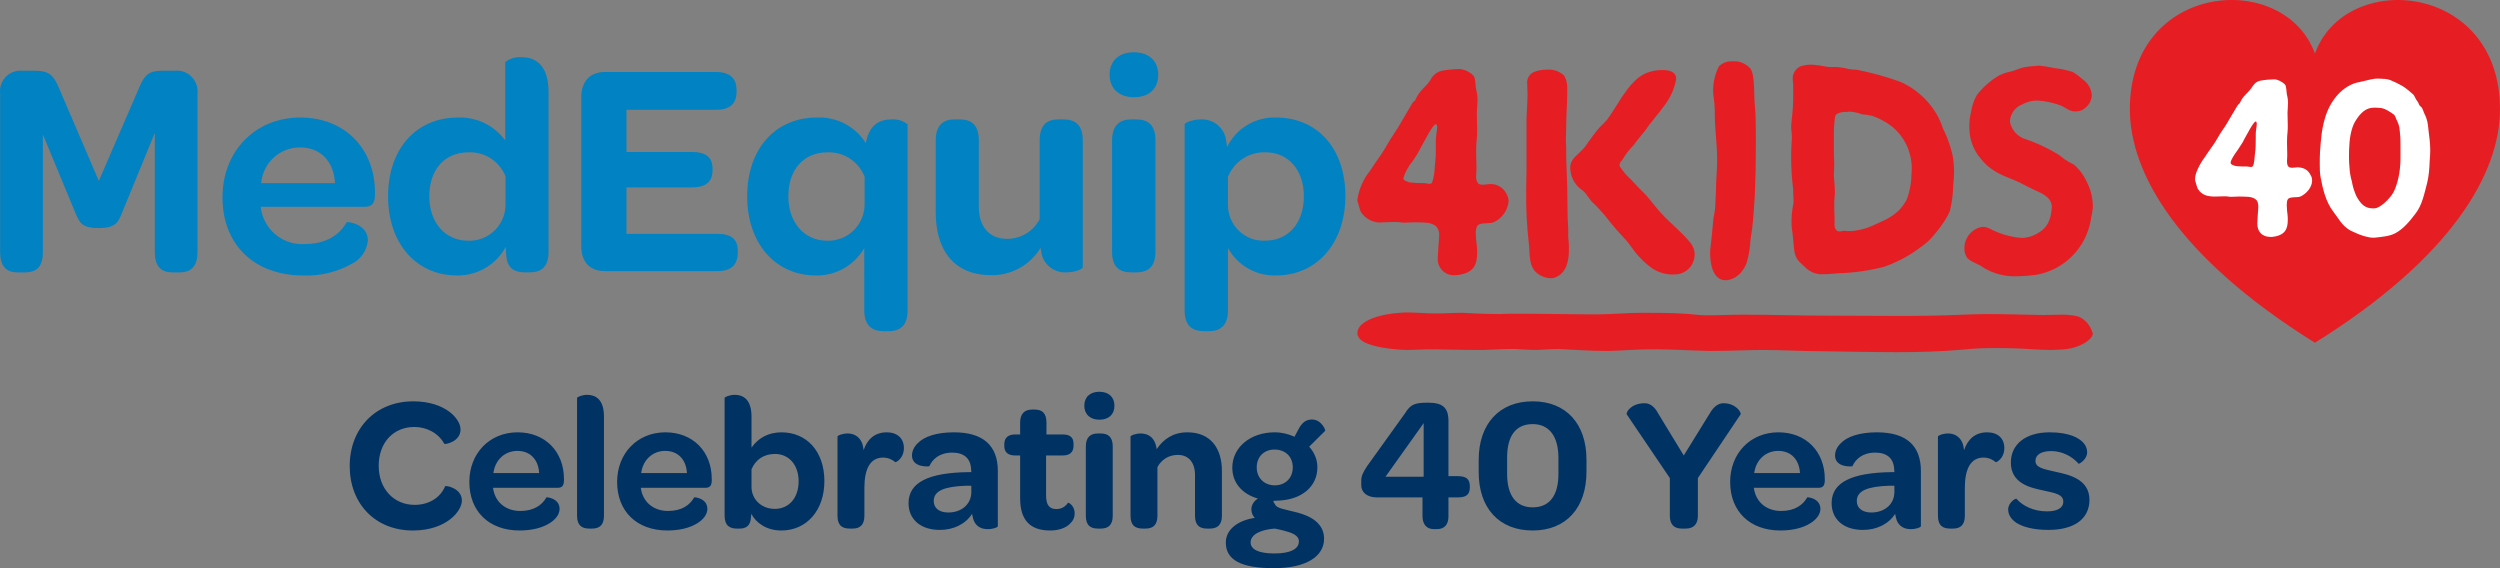
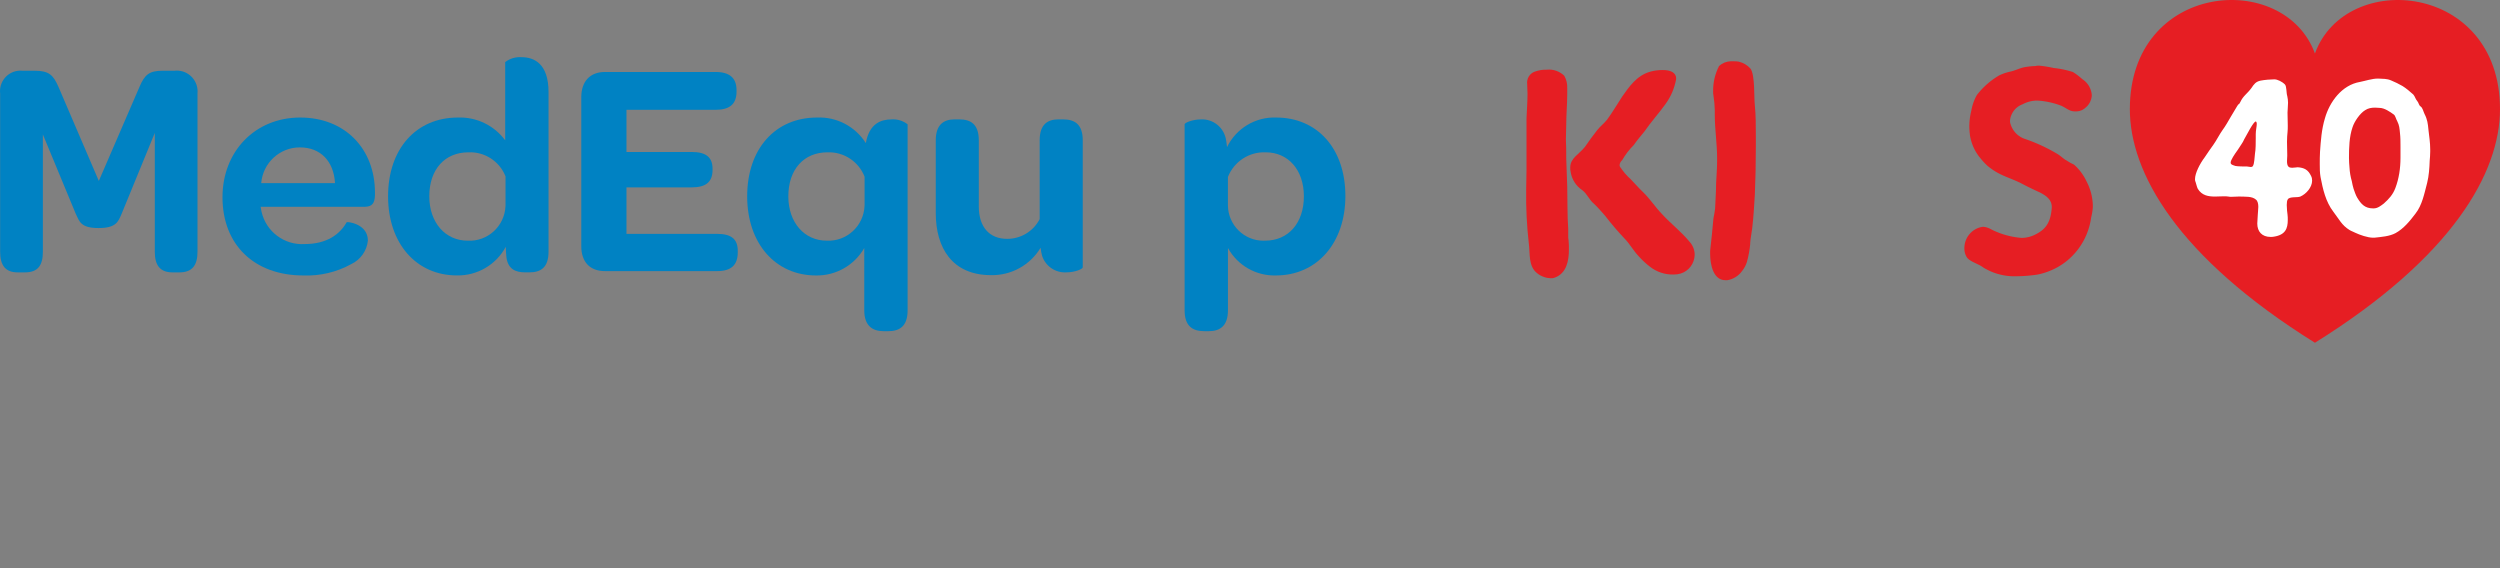
<svg xmlns="http://www.w3.org/2000/svg" id="Layer_1" version="1.1" viewBox="0 0 440 100">
  <rect x="0" y="0" width="440" height="100" fill="#808080" stroke="none" />
  <defs>
    <style>.st0{fill:#0082c3}.st1{fill:#fff}.st2{fill:#003264}.st3{fill:#e61e23}</style>
  </defs>
-   <path d="M407.426 9.419c-5.399-14.804-32.574-12.605-32.574 9.783 0 11.155 8.306 25.997 32.574 41.122C431.694 45.199 440 30.357 440 19.202c0-22.26-27.145-24.675-32.574-9.783Z" class="st3" />
+   <path d="M407.426 9.419c-5.399-14.804-32.574-12.605-32.574 9.783 0 11.155 8.306 25.997 32.574 41.122C431.694 45.199 440 30.357 440 19.202c0-22.26-27.145-24.675-32.574-9.783" class="st3" />
  <g id="Group_642">
    <path id="Path_848" d="M.024 16.46c-.226-1.985 1.191-3.779 3.166-4.006.26-.03.524-.031.784-.004h2.165c2.488 0 3.246.759 4.166 2.871l7.088 16.525 7.143-16.525c.922-2.221 1.786-2.871 4.058-2.871h2.107c2.004-.234 3.818 1.21 4.051 3.225.03.261.033.524.007.785v27.85c0 2.383-.922 3.63-3.192 3.63h-1.185c-2.219 0-3.138-1.247-3.138-3.63V23.394l-5.845 14.249c-.594 1.355-.922 2.493-4.057 2.493s-3.355-1.138-4.004-2.493L7.545 23.665v20.643c0 2.383-.865 3.63-3.138 3.63H3.109c-2.165 0-3.084-1.246-3.084-3.629V16.46H.024Z" class="st0" />
    <path id="Path_849" d="M52.846 20.686c7.845 0 13.148 5.473 13.148 13.219v.487c-.054 1.3-.433 2.004-1.843 2.004H45.866l.163.867c.805 3.502 4.007 5.908 7.575 5.692 3.95 0 6.223-1.734 7.413-3.847.054-.109 3.733.217 3.733 3.251-.192 1.791-1.3 3.352-2.922 4.118-2.58 1.426-5.498 2.119-8.44 2.004-8.602 0-14.23-5.364-14.23-13.767 0-8.07 5.734-14.03 13.687-14.03v.002Zm-.054 5.256c-3.555-.012-6.523 2.724-6.818 6.286h12.987c-.217-3.847-2.541-6.286-6.169-6.286Z" class="st0" />
    <path id="Path_850" d="M68.3 34.557c0-8.398 4.977-13.871 12.282-13.871 3.265-.125 6.381 1.375 8.332 4.01V10.929c.819-.63 1.838-.938 2.867-.867 2.273 0 4.761 1.191 4.761 6.123v28.12c0 2.763-1.352 3.63-3.355 3.63h-.757c-1.732 0-3.029-.596-3.301-2.655-.055-.596-.108-1.191-.108-1.843-1.706 3.163-5.024 5.106-8.602 5.038-7.144.007-12.119-5.628-12.119-13.917Zm20.672-3.521c-1.062-2.669-3.691-4.366-6.546-4.226-4.112 0-6.87 2.98-6.87 7.748 0 4.605 2.813 7.802 6.762 7.802 3.495.177 6.471-2.528 6.647-6.042.005-.099.007-.198.008-.297v-4.987.002Z" class="st0" />
    <path id="Path_851" d="M102.306 43.334V17.111c0-2.817 1.568-4.443 4.166-4.443h19.479c2.488 0 3.679 1.083 3.679 3.197v.265c0 2.167-1.185 3.197-3.679 3.197h-15.692v7.421h11.471c2.596 0 3.679.976 3.679 2.981v.162c0 2.118-1.136 3.088-3.679 3.088h-11.471v8.181h15.961c2.488 0 3.625.927 3.625 2.98v.265c0 2.221-1.136 3.31-3.625 3.31h-19.75c-2.595.007-4.164-1.562-4.164-4.381Z" class="st0" />
    <path id="Path_852" d="M159.74 21.879v32.726c0 2.817-1.406 3.684-3.409 3.684h-.811c-1.949 0-3.409-.927-3.409-3.684V43.66c-1.752 3.037-5.002 4.882-8.494 4.823-7.142 0-12.114-5.636-12.114-13.925 0-8.398 4.977-13.871 12.282-13.871 3.461-.152 6.741 1.563 8.603 4.501.595-3.468 2.704-4.171 4.491-4.171 1.027-.083 2.048.225 2.86.863h.001Zm-7.575 9.21c-1.055-2.681-3.681-4.398-6.546-4.28-4.113 0-6.872 2.98-6.872 7.748 0 4.605 2.814 7.802 6.764 7.802 3.514.159 6.49-2.576 6.648-6.109.003-.076.005-.153.006-.229v-4.933Z" class="st0" />
    <path id="Path_853" d="M190.561 24.696v22.372c0 .265-1.353.867-2.868.867-1.906.122-3.658-1.055-4.274-2.873-.131-.477-.222-.964-.271-1.456-1.844 3.051-5.161 4.887-8.711 4.821-6.87 0-9.743-4.821-9.743-10.945V24.696c0-2.763 1.406-3.684 3.3-3.684h.865c2.003 0 3.409.867 3.409 3.684v11.65c0 3.574 1.843 5.692 4.977 5.692 2.407.016 4.621-1.323 5.736-3.468V24.696c0-2.763 1.352-3.684 3.301-3.684h.811c2.066 0 3.469.867 3.469 3.684h-.001Z" class="st0" />
-     <path id="Path_854" d="M199.568 9.2c2.65 0 4.274 1.517 4.274 3.955s-1.57 3.955-4.274 3.955c-2.596 0-4.274-1.517-4.274-3.955s1.624-3.955 4.274-3.955Zm-3.842 15.496c0-2.763 1.461-3.684 3.409-3.684h.811c2.001 0 3.409.867 3.409 3.684v19.613c0 2.763-1.407 3.63-3.409 3.63h-.762c-2.055 0-3.463-.813-3.463-3.63l.005-19.613Z" class="st0" />
    <path id="Path_855" d="M236.788 34.501c0 8.237-4.977 13.979-12.228 13.979-3.488.102-6.743-1.757-8.44-4.823v10.945c0 2.764-1.407 3.684-3.355 3.684h-.811c-2.055 0-3.463-.867-3.463-3.684V21.879c0-.265 1.352-.867 2.922-.867 2.184-.083 4.077 1.508 4.382 3.684.054.217.108.759.163 1.191 1.611-3.3 5.003-5.338 8.657-5.201 7.141 0 12.173 5.364 12.173 13.815Zm-7.305.055c0-4.66-2.765-7.748-6.715-7.748-2.908-.122-5.576 1.616-6.654 4.334v4.986c.028 3.473 2.851 6.265 6.305 6.236.08 0 .161-.003.241-.007 4.117 0 6.823-3.14 6.823-7.8Z" class="st0" />
  </g>
  <g id="Group_643">
-     <path id="Path_856" d="M256.955 12.147c.906.105 1.748.522 2.389 1.184.408.474.292 1.953.525 2.664.115.505.174 1.021.175 1.54 0 .828-.122 1.657-.122 2.248 0 1.007.059 2.013.059 3.019.009.514-.01 1.028-.059 1.54-.078.727-.118 1.459-.122 2.19 0 1.124.059 2.367.059 3.137 0 .355-.059.828-.059 1.302-.054.464.071.931.35 1.303.236.175.524.259.815.237.467 0 .99-.124 1.282-.124 1.326-.052 2.54.755 3.03 2.013.16.331.24.697.233 1.066-.174 1.629-1.2 3.034-2.68 3.67-.699.296-2.447-.06-2.855.651-.189.406-.27.855-.233 1.303.012.733.07 1.465.175 2.19.048.411.068.826.059 1.24 0 1.953-.525 3.433-3.146 3.843-.25.047-.503.067-.757.06-1.529.146-2.885-1-3.028-2.561-.016-.172-.016-.346 0-.518 0-.474.122-1.599.122-2.072 0-.414.122-1.124.122-1.775.061-.604-.129-1.205-.525-1.659-.932-.828-2.447-.651-3.611-.71h-.408c-.583 0-1.05.06-1.573.06-.234.01-.469-.01-.699-.06-.328-.05-.66-.069-.992-.06-.699 0-1.397.06-2.039.06-1.526.208-3.035-.479-3.903-1.776-.233-.414-.408-1.364-.583-1.776-.051-.152-.07-.313-.057-.474.283-1.849 1.047-3.587 2.214-5.031.64-.947 1.282-1.953 1.979-2.9.524-.71 1.515-2.603 2.039-3.314.695-1.01 1.337-2.057 1.924-3.137l1.397-2.367c.408-.77.408-.237.757-1.007.641-1.421 1.573-1.894 2.505-3.197.403-.871 1.177-1.504 2.097-1.717 1.039-.179 2.092-.273 3.146-.281l-.002-.004Zm-4.253 9.708c-.525 0-2.04 3.079-2.622 4.091-.426.845-.913 1.656-1.458 2.427-.733.865-1.287 1.872-1.631 2.96 0 .474.583.593 1.107.77.871.099 1.746.14 2.622.124.233 0 .583.124.873.124.185.01.362-.08.467-.237.287-.919.444-1.876.466-2.841.149-1.197.207-2.405.175-3.611v-.907c0-.829.233-1.776.233-2.367.015-.195-.048-.387-.175-.533h-.057Z" class="st3" />
    <path id="Path_857" d="M272.22 12.265c1.132-.12 2.26.269 3.089 1.065.37.645.552 1.385.524 2.132v1.066c0 1.834-.175 3.67-.175 5.446 0 .651-.059 1.894-.059 2.546.059 1.184.059 2.25.059 3.374.059 1.657.122 3.314.175 4.914.059 2.546 0 5.031.175 7.518v1.24c-.009.238.01.477.059.71.049.551.069 1.104.059 1.657 0 1.953-.407 4.144-2.446 4.914-.239.103-.499.145-.757.124-.418-.01-.832-.09-1.225-.237-.423-.145-.817-.365-1.165-.651-1.572-1.24-1.224-3.433-1.458-5.206-.36-3.143-.515-6.307-.466-9.471 0-1.184.059-2.427.059-3.611v-8.998c.059-1.421.175-2.9.175-4.322 0-.533-.059-1.124-.059-1.657-.124-.945.407-1.853 1.282-2.19.689-.26 1.421-.382 2.156-.362h-.002Zm20.39.059c1.048 0 2.039.237 2.331 1.066.049.173.068.353.059.533-.283 1.587-.921 3.086-1.864 4.381-1.282 1.775-2.505 3.078-3.729 4.854-.64.77-1.336 1.599-1.864 2.367-.795.789-1.481 1.686-2.039 2.664-.264.221-.431.541-.466.888 0 .06.057.177.057.237.543.831 1.19 1.587 1.924 2.248.757.77 1.397 1.54 2.156 2.25 1.283 1.24 2.156 2.664 3.379 3.907 1.515 1.657 3.379 3.079 4.777 4.795.589.619.923 1.446.932 2.309-.025 1.529-1.013 2.868-2.447 3.314-.416.125-.848.185-1.282.177-1.489.04-2.947-.441-4.131-1.364-.714-.548-1.376-1.162-1.98-1.834-1.107-1.184-1.514-2.132-2.564-3.197-1.192-1.262-2.319-2.586-3.379-3.967-.699-.77-1.164-1.364-1.922-2.072-.932-.77-1.165-1.717-2.097-2.427-1.106-.737-1.848-1.923-2.039-3.256-.048-.233-.068-.472-.059-.71 0-1.659 1.458-2.25 2.564-3.611.7-1.007 1.458-2.071 2.214-3.019.525-.651 1.165-1.124 1.689-1.776.932-1.24 1.807-2.781 2.68-4.091 1.165-1.657 2.564-3.73 4.952-4.381.7-.193 1.423-.289 2.148-.285Z" class="st3" />
    <path id="Path_858" d="M305.067 10.785c.311-.008.623.012.931.06.807.184 1.539.617 2.097 1.24.815 1.184.583 5.031.757 6.452.175 1.776.175 3.611.175 5.446v1.894c0 2.781-.058 5.622-.175 8.405-.122 1.953-.233 3.967-.466 5.92-.058.474-.35 2.131-.35 2.603v.177c-.104 1.061-.3 2.111-.583 3.137-.178.56-.455 1.081-.817 1.54-.623.886-1.567 1.482-2.622 1.657h-.35c-2.097 0-2.68-2.664-2.68-4.676v-.474c.175-1.54.466-4.263.583-5.743.122-.593.233-1.184.292-1.717.058-1.48.175-2.96.175-4.44.058-1.303.175-2.546.175-3.843v-.651c0-2.486-.408-5.031-.408-7.518v-.888c-.02-.853-.098-1.704-.233-2.546-.053-.253-.073-.512-.058-.77-.02-1.546.341-3.073 1.048-4.44.579-.524 1.323-.818 2.097-.829h.412v.004Z" class="st3" />
-     <path id="Path_859" d="M318.691 11.377c.803.037 1.601.136 2.389.296.538.098 1.084.14 1.631.124h.525c.727.055 1.447.174 2.154.355.641.124 1.282.06 1.922.237 2.476.502 4.91 1.195 7.283 2.072 1.908.867 3.6 2.162 4.951 3.788 1.071 1.263 1.884 2.732 2.389 4.321.734 1.468 1.301 3.017 1.69 4.617.186.975.284 1.966.292 2.96 0 1.007-.122 2.013-.175 2.96-.048 1.379-.243 2.749-.583 4.084a16.166 16.166 0 0 1-.932 1.717 24.202 24.202 0 0 1-2.622 3.314c-.522.505-1.087.961-1.689 1.364-1.929 1.459-4.072 2.598-6.35 3.374-2.592.672-5.249 1.05-7.922 1.126-.873.06-1.806.177-2.679.177-1.128.085-2.242-.3-3.089-1.066-.932-.947-1.514-1.185-1.922-2.367-.292-.888-.35-3.197-.525-4.144-.072-.51-.112-1.024-.122-1.54.002-1.052.099-2.103.29-3.137.051-.253.07-.512.058-.77 0-.533-.058-1.126-.058-1.54 0-.71-.122-1.302-.175-2.072-.122-1.421-.175-2.781-.175-4.202 0-1.007.058-2.013.122-3.078v-.299c0-.593-.122-1.24-.122-1.834.122-1.598.35-3.197.35-4.795v-2.486c0-.237-.058-.533-.058-.77-.14-1.039.403-2.049 1.336-2.486a6.399 6.399 0 0 1 1.815-.3Zm4.661 8.642c-.408.177-.408.77-.466 1.24-.098.924-.139 1.852-.122 2.781v1.303c0 1.066 0 2.189.058 3.255 0 .77-.058 1.599-.058 2.367.058 1.007.175 1.953.175 2.9 0 .295-.058.651-.058.947-.047.433-.066.868-.058 1.303 0 .828.058 1.717.058 2.603v.71c-.033.307.028.617.175.888.136.263.407.424.699.414.29 0 .583-.124.873-.124.288.05.581.069.873.06.274.012.548-.008.817-.06 1.257-.134 2.48-.494 3.612-1.065 2.446-1.066 4.311-1.894 5.65-4.44.472-1.25.747-2.569.817-3.907 0-.356.058-.71.058-1.066.143-2.943-1.063-5.786-3.264-7.695-1.084-.874-2.305-1.554-3.611-2.013-.611-.156-1.235-.255-1.864-.296-.71-.27-1.457-.43-2.214-.474-.175 0-.407.06-.583.06-.54-.024-1.077.082-1.57.309h.003Z" class="st3" />
    <path id="Path_860" d="M358.893 11.555c.862.085 1.718.223 2.564.414 1.147.117 2.28.355 3.379.71.581.36 1.126.775 1.631 1.24.979.614 1.608 1.671 1.689 2.841-.038.86-.442 1.66-1.107 2.19-.475.446-1.104.68-1.748.651-.296.017-.593-.025-.873-.124-.641-.237-1.165-.71-1.864-.947-1.275-.467-2.61-.746-3.962-.828-.913-.01-1.815.214-2.622.651-1.194.427-2.05 1.503-2.214 2.783v.355c.295 1.393 1.294 2.52 2.622 2.96 2.012.684 3.948 1.583 5.775 2.68.582.355.99.828 1.573 1.124.408.272.836.509 1.282.71.929.822 1.682 1.829 2.214 2.96.692 1.312 1.071 2.772 1.107 4.262v.237a9.969 9.969 0 0 1-.292 1.834c-.56 4.14-3.217 7.673-6.991 9.296-.787.345-1.607.603-2.447.77-1.234.187-2.48.286-3.728.296-1.474.048-2.941-.214-4.311-.77-.522-.221-1.028-.478-1.515-.77-.815-.652-2.389-1.007-2.916-1.834-.276-.463-.418-.997-.408-1.54-.009-1.923 1.392-3.55 3.262-3.788.404.021.799.121 1.165.296 1.753.941 3.676 1.505 5.651 1.657.918-.01 1.82-.254 2.622-.71 1.806-.947 2.505-2.25 2.68-4.619v-.124c0-1.303-1.049-2.013-2.097-2.546-1.165-.533-2.272-1.066-3.379-1.657-2.331-1.126-3.729-1.303-5.826-3.019-.417-.384-.807-.798-1.165-1.24-1.003-1.151-1.669-2.566-1.922-4.084-.07-.51-.11-1.024-.122-1.54-.002-.958.115-1.913.35-2.841.164-.981.499-1.923.99-2.781 1.075-1.387 2.399-2.553 3.903-3.433.596-.287 1.221-.505 1.864-.651.875-.177 1.689-.593 2.447-.77.692-.134 1.393-.213 2.097-.237.211-.051.426-.072.643-.064h-.001Z" class="st3" />
  </g>
  <g id="Group_644">
-     <path id="Path_861" d="M368.337 58.655c0 1.11-2.266 2.608-5.098 2.83-.709.055-1.558.111-2.266.111-2.124 0-4.248-.222-6.232-.278-1.133-.055-2.407-.055-3.536-.055-1.939-.018-3.877.074-5.807.278-3.824.333-7.648.444-11.471.444-4.39 0-8.922-.111-13.312-.167-3.399 0-6.798-.222-10.338-.222-2.832 0-5.664.167-8.497.167h-.991c-3.115-.055-6.23-.278-9.346-.278h-.991c-2.407 0-4.816.222-7.223.278h-.854c-2.691 0-5.382-.222-8.073-.333-1.274 0-2.55.111-3.824.167-1.274 0-2.55-.111-3.824-.167h-.709c-1.558 0-3.258.111-4.957.167h-1.274c-2.69 0-5.382-.111-8.215-.111-1.274 0-2.55.111-3.824.111-.424 0-.854-.055-1.276-.055-3.399-.222-6.798-.944-7.365-2.33-.107-.181-.157-.395-.141-.61 0-1.719 2.831-3.219 7.505-3.552.471-.046.944-.065 1.417-.055 1.558 0 2.974.167 4.675.167h.712c1.276 0 2.691-.111 4.107-.111 2.124.111 4.249.222 6.515.222.707 0 1.274-.055 1.982-.055h2.124c4.39 0 8.64.111 13.029.111 2.691 0 5.382-.278 7.925-.278 2.407 0 5.243 0 7.648.167 1.276.055 2.55.278 3.824.278 2.125 0 4.107-.111 6.089-.111h.991c4.674 0 9.206.167 13.879.167 4.248 0 8.639.055 12.888.055 3.682 0 7.365-.055 11.188-.222 1.558-.055 2.972-.111 4.532-.111 3.115 0 6.23.111 9.633.167.854 0 1.982-.055 3.115-.055.998-.032 1.996.061 2.974.276 1.184.413 2.125 1.396 2.55 2.663-.002.112.139.222.139.333l.003-.003Z" class="st3" />
-   </g>
+     </g>
  <path d="M400.304 13.967c.496 0 1.308.361 1.849.904.316.362.225 1.493.406 2.036.09.407.135.769.135 1.176 0 .633-.09 1.267-.09 1.719 0 .769.045 1.538.045 2.307 0 .407 0 .769-.045 1.176-.045.407-.09 1.04-.09 1.674 0 .859.045 1.81.045 2.398 0 .271-.045.633-.045.995 0 .407.045.769.271.995.135.136.406.181.631.181.36 0 .767-.091.992-.091 1.128.091 1.804.407 2.346 1.538.135.271.18.543.18.814 0 1.176-1.037 2.352-2.074 2.805-.541.227-1.894-.045-2.21.498-.135.181-.18.588-.18.995 0 .633.09 1.357.135 1.674.045.316.045.633.045.95 0 1.493-.406 2.624-2.435 2.941-.226.046-.406.046-.586.046-1.533 0-2.345-.95-2.345-2.353 0-.361.09-1.221.09-1.583 0-.317.09-.86.09-1.358s-.09-.995-.406-1.267c-.722-.633-1.894-.498-2.797-.543h-.316c-.451 0-.812.045-1.217.045-.18 0-.36 0-.541-.045-.271-.045-.496-.045-.767-.045-.541 0-1.082.045-1.578.045-1.172 0-2.3-.181-3.022-1.357-.18-.317-.316-1.041-.451-1.357-.045-.091-.045-.227-.045-.362 0-1.041.857-2.715 1.714-3.846.496-.724.992-1.493 1.533-2.217.406-.543 1.172-1.99 1.578-2.533.541-.724 1.037-1.629 1.489-2.398.406-.679.676-1.131 1.082-1.81.316-.588.316-.181.586-.769.496-1.086 1.218-1.448 1.94-2.443.451-.679.767-1.131 1.624-1.312.721-.136 1.759-.226 2.435-.226v.003Zm-3.292 7.419c-.406 0-1.579 2.352-2.029 3.122-.226.588-.722 1.176-1.128 1.855-.586.814-1.263 1.81-1.263 2.262 0 .362.451.452.857.588.406.09 1.669.09 2.029.09.18 0 .451.09.677.09.135 0 .271-.045.36-.181.271-.452.271-1.538.36-2.172.136-.679.136-1.99.136-2.76v-.679c0-.633.18-1.357.18-1.81 0-.181-.045-.317-.135-.407h-.045v.002ZM418.472 13.831h.135c.767.045 1.488 0 2.21.317.676.271 1.398.633 2.029.995.586.361 1.353.995 1.894 1.493.316.362.361.769.677 1.131.271.272.271.724.586.95.406.271.496.905.721 1.357.496.95.586 1.719.677 2.715.135 1.221.316 2.307.316 3.483v.407c0 .543-.045 1.086-.091 1.583-.045 1.312-.135 2.67-.451 3.936-.496 1.855-.857 3.891-2.074 5.429-.992 1.313-2.075 2.624-3.473 3.393-1.083.588-2.526.679-3.743.815h-.226c-.947 0-2.345-.498-3.112-.86-.316-.181-.676-.271-1.037-.498-1.353-.814-1.894-1.99-2.841-3.212-1.353-1.764-1.849-3.981-2.255-6.108-.136-.769-.136-1.538-.136-2.307 0-.724 0-1.402.045-2.126.135-1.946.27-3.936.857-5.882.812-2.895 2.977-5.882 6.179-6.424.947-.181 2.12-.588 3.112-.588Zm-.452 5.112c-.631 0-1.217.091-1.759.452-.902.543-1.894 1.99-2.21 2.986-.586 1.674-.631 3.665-.631 5.429 0 .543.045 1.131.091 1.674.045.814.18 1.629.406 2.398.09.452.18.95.316 1.357s.406 1.176.631 1.538c.677 1.131 1.353 1.9 2.797 1.9h.09c.722 0 1.263-.452 1.804-.86.902-.814 1.579-1.538 2.029-2.714.632-1.674.902-3.483.902-5.339v-1.99c0-.769 0-1.584-.091-2.352-.09-.86-.09-1.312-.496-2.127-.18-.271-.316-.95-.586-1.131-.677-.497-1.669-1.176-2.526-1.176-.271 0-.496-.045-.767-.045Z" class="st1" />
-   <path d="M72.728 70.634c2.888 0 4.969.808 6.346 1.819 1.343 1.01 1.981 2.223 1.981 3.132 0 2.189-2.787 2.694-2.854 2.526-1.074-1.919-3.089-2.963-5.305-2.963-3.626 0-6.246 2.728-6.246 6.837 0 4.075 2.687 6.87 6.313 6.87 2.518 0 4.533-1.246 5.372-3.267.068-.202 2.955.303 2.955 2.492 0 .943-.672 2.257-2.082 3.334-1.41 1.078-3.559 1.954-6.547 1.954-6.581 0-11.114-4.681-11.114-11.35 0-6.635 4.566-11.383 11.181-11.383ZM91.098 76.09c4.868 0 8.159 3.401 8.159 8.217v.303c-.034.808-.269 1.246-1.142 1.246H86.766l.101.538c.503 2.155 2.283 3.536 4.701 3.536 2.451 0 3.861-1.077 4.6-2.391.033-.067 2.317.135 2.317 2.021 0 .909-.638 1.852-1.813 2.559-1.209.741-2.954 1.246-5.238 1.246-5.339 0-8.83-3.334-8.83-8.554 0-5.018 3.559-8.723 8.495-8.723v.002Zm-.034 3.267c-2.25 0-3.928 1.617-4.231 3.907h8.058c-.134-2.391-1.578-3.907-3.827-3.907ZM101.563 90.774V70.028c0-.134.84-.539 1.779-.539 1.411 0 2.955.741 2.955 3.806v17.479c0 1.717-.873 2.256-2.082 2.256h-.503c-1.243 0-2.149-.505-2.149-2.256ZM117.109 76.09c4.868 0 8.159 3.401 8.159 8.217v.303c-.034.808-.269 1.246-1.142 1.246h-11.349l.101.538c.503 2.155 2.283 3.536 4.701 3.536 2.451 0 3.861-1.077 4.6-2.391.033-.067 2.317.135 2.317 2.021 0 .909-.638 1.852-1.813 2.559-1.209.741-2.954 1.246-5.238 1.246-5.339 0-8.83-3.334-8.83-8.554 0-5.018 3.559-8.723 8.495-8.723v.002Zm-.034 3.267c-2.25 0-3.928 1.617-4.231 3.907h8.058c-.134-2.391-1.578-3.907-3.827-3.907ZM132.13 91.413c-.169 1.212-.941 1.617-1.948 1.617h-.503c-1.243 0-2.149-.505-2.149-2.29V70.028c0-.134.84-.539 1.813-.539 1.377 0 2.921.741 2.921 3.806v5.49c1.175-1.684 2.955-2.694 5.272-2.694 4.432 0 7.555 3.334 7.555 8.588 0 5.119-3.089 8.689-7.588 8.689-2.552 0-4.433-1.314-5.272-2.93l-.101.976Zm4.264-11.517c-2.015 0-3.425 1.044-4.13 2.694v3.199c.068 2.223 1.847 3.772 4.096 3.772 2.518 0 4.197-1.954 4.197-4.85s-1.712-4.816-4.163-4.816ZM159.085 78.851c0 1.886-1.444 2.559-1.511 2.492-.503-.438-1.242-.808-2.149-.808-2.284 0-3.291 2.021-3.291 5.321v4.917c0 1.717-.873 2.256-2.082 2.256h-.503c-1.276 0-2.149-.505-2.149-2.256V76.83c0-.168.805-.538 1.779-.538s2.049.404 2.586 1.785c.101.303.168.707.235 1.145.638-1.954 2.014-3.132 4.063-3.132 1.88 0 3.022 1.077 3.022 2.762ZM170.414 83.095h.537c0-.168 0-.337-.034-.472-.067-1.92-1.243-2.963-3.324-2.963-2.249 0-3.458 1.145-4.029 2.391-.034.067-3.056.303-3.056-1.886 0-.741.336-1.516 1.007-2.155 1.108-1.145 3.224-1.92 6.38-1.92 5.204 0 7.723 2.391 7.723 6.803v9.7c0 .236-.873.538-1.779.538-1.142 0-2.048-.471-2.485-1.583-.101-.303-.201-.674-.269-1.111-1.141 1.785-3.223 2.829-5.675 2.829-3.425 0-5.507-1.886-5.507-4.715 0-3.671 3.56-5.355 10.51-5.455h.001Zm.537 2.391h-.907c-3.727.134-5.708.842-5.708 2.694 0 1.246.974 2.02 2.552 2.02 2.35 0 4.029-1.448 4.063-3.536v-1.179ZM179.543 87.709v-7.544h-.84c-1.343 0-1.947-.606-1.947-1.684v-.269c0-1.111.604-1.751 1.914-1.751h.873v-2.088c0-1.549.772-2.291 2.115-2.291h.437c1.242 0 2.082.539 2.082 2.291v2.088h2.854c1.343 0 1.914.572 1.914 1.65v.303c0 1.145-.604 1.751-1.947 1.751h-2.888v7.005c0 1.617.504 2.425 1.814 2.425.94 0 1.611-.471 2.048-1.111.169-.067 1.175.606 1.175 1.852 0 .707-.269 1.313-.806 1.819-.739.741-1.947 1.212-3.526 1.212-3.592 0-5.271-1.92-5.271-5.658h-.001ZM193.49 68.95c1.645 0 2.652.943 2.652 2.458s-.974 2.459-2.652 2.459c-1.612 0-2.652-.943-2.652-2.459s1.007-2.458 2.652-2.458Zm-2.384 9.632c0-1.717.907-2.29 2.116-2.29h.503c1.243 0 2.116.538 2.116 2.29v12.192c0 1.717-.873 2.256-2.116 2.256h-.47c-1.276 0-2.149-.505-2.149-2.256V78.582ZM215.055 82.859v7.915c0 1.717-.907 2.256-2.115 2.256h-.503c-1.243 0-2.115-.505-2.115-2.256V83.6c0-2.189-1.109-3.536-3.022-3.536-1.645 0-2.921.876-3.592 2.155v8.554c0 1.717-.873 2.256-2.081 2.256h-.504c-1.276 0-2.149-.505-2.149-2.256V76.83c0-.168.839-.538 1.779-.538 1.276 0 2.552.64 2.82 2.762 1.175-1.751 2.888-2.964 5.406-2.964 4.264 0 6.077 3.031 6.077 6.769h-.001ZM215.743 95.489c0-2.324 2.149-3.907 5.103-4.345-.369-.37-.604-.876-.604-1.515 0-.774.47-1.448 1.141-1.886-2.82-.808-4.499-2.829-4.499-5.422 0-3.536 3.123-6.231 7.454-6.231 1.276 0 2.451.303 3.492.774l.739-1.381c.638-1.179 1.343-1.65 2.35-1.65 1.679 0 2.418 1.92 2.317 1.987l-2.82 2.795c.906 1.01 1.444 2.256 1.444 3.637 0 3.402-2.787 5.76-7.051 5.86-.235 0-.437.034-.672.034-.033.202.067.371.235.539.235.808 1.645.909 3.929 1.515 2.317.606 4.735 1.852 4.735 4.614 0 3.166-3.224 5.186-8.831 5.186-5.842 0-8.461-1.482-8.461-4.513v.002Zm12.86-.203c0-1.077-1.175-1.515-2.72-1.919-.47-.101-.974-.236-1.511-.337-2.418.168-4.264 1.011-4.264 2.425 0 1.246 1.41 1.954 4.197 1.954s4.298-.774 4.298-2.122Zm-1.074-13.033c0-1.886-1.31-3.132-3.224-3.132-1.813 0-3.123 1.246-3.123 3.132s1.343 3.166 3.19 3.166 3.157-1.28 3.157-3.166ZM250.36 90.841v-3.3h-8.025c-1.712 0-2.753-.876-2.753-2.121v-.808c0-.876.336-1.515 1.042-2.593l6.648-9.261c.974-1.549 1.612-1.886 4.063-1.886 2.552 0 3.592.842 3.592 3.233v9.699h1.645c1.511 0 2.116.539 2.116 1.785v.168c0 1.28-.605 1.785-2.116 1.785h-1.645v3.3c0 1.482-.672 2.29-2.081 2.29h-.47c-1.31 0-2.015-.876-2.015-2.29Zm.202-6.938v-9.429l-6.715 9.429h6.715ZM260.248 83.095V80.94c0-6.298 3.593-10.306 9.502-10.306s9.469 3.974 9.469 10.272v2.121c0 6.332-3.559 10.34-9.469 10.34-5.943 0-9.502-3.974-9.502-10.272Zm14.035.303v-2.795c0-3.84-1.645-5.961-4.533-5.961-2.954 0-4.499 2.054-4.499 5.893v2.863c0 3.806 1.578 5.894 4.499 5.894 2.955 0 4.533-2.054 4.533-5.894ZM293.892 90.774v-6.635l-7.588-11.215c-.169-.303.705-1.954 3.156-1.954.873 0 1.712.539 2.35 1.751l4.533 7.443 4.6-7.443c.739-1.28 1.578-1.751 2.383-1.751 2.25 0 3.19 1.684 3.022 1.954l-7.522 11.215v6.635c0 1.481-.739 2.256-2.149 2.256h-.705c-1.377 0-2.081-.774-2.081-2.256ZM313.003 76.09c4.869 0 8.16 3.401 8.16 8.217v.303c-.034.808-.269 1.246-1.142 1.246h-11.349l.101.538c.504 2.155 2.284 3.536 4.701 3.536 2.451 0 3.861-1.077 4.6-2.391.034-.067 2.317.135 2.317 2.021 0 .909-.638 1.852-1.814 2.559-1.209.741-2.954 1.246-5.238 1.246-5.339 0-8.831-3.334-8.831-8.554 0-5.018 3.56-8.723 8.495-8.723v.002Zm-.034 3.267c-2.249 0-3.928 1.617-4.23 3.907h8.058c-.134-2.391-1.578-3.907-3.828-3.907ZM332.873 83.095h.537c0-.168 0-.337-.033-.472-.068-1.92-1.243-2.963-3.324-2.963-2.25 0-3.459 1.145-4.029 2.391-.033.067-3.056.303-3.056-1.886 0-.741.336-1.516 1.008-2.155 1.108-1.145 3.224-1.92 6.379-1.92 5.205 0 7.723 2.391 7.723 6.803v9.7c0 .236-.873.538-1.78.538-1.141 0-2.048-.471-2.484-1.583-.101-.303-.201-.674-.269-1.111-1.141 1.785-3.223 2.829-5.674 2.829-3.425 0-5.507-1.886-5.507-4.715 0-3.671 3.559-5.355 10.509-5.455Zm.537 2.391h-.906c-3.727.134-5.708.842-5.708 2.694 0 1.246.974 2.02 2.552 2.02 2.35 0 4.03-1.448 4.063-3.536v-1.179ZM352.763 78.851c0 1.886-1.444 2.559-1.511 2.492-.503-.438-1.242-.808-2.149-.808-2.283 0-3.291 2.021-3.291 5.321v4.917c0 1.717-.873 2.256-2.081 2.256h-.504c-1.276 0-2.149-.505-2.149-2.256V76.83c0-.168.805-.538 1.779-.538s2.048.404 2.585 1.785c.101.303.169.707.235 1.145.638-1.954 2.015-3.132 4.063-3.132 1.88 0 3.022 1.077 3.022 2.762ZM353.438 89.662c0-1.212 1.309-1.987 1.444-1.886 1.108 1.246 2.988 2.223 5.406 2.223 1.847 0 2.854-.64 2.854-1.684 0-1.28-1.31-1.515-3.492-1.987-2.25-.471-5.741-1.212-5.741-4.917 0-3.2 2.586-5.321 6.816-5.321 3.324 0 5.372.909 6.212 2.189.269.404.403.875.403 1.347 0 1.246-1.444 2.088-1.511 1.987-1.108-1.28-2.888-2.223-4.801-2.223-1.813 0-2.787.674-2.787 1.717 0 1.179 1.276 1.414 3.492 1.919 2.317.506 6.01 1.246 6.01 4.951 0 3.3-2.619 5.288-7.219 5.288-2.586 0-4.466-.505-5.641-1.246-.941-.64-1.444-1.448-1.444-2.357h-.001Z" class="st2" />
</svg>